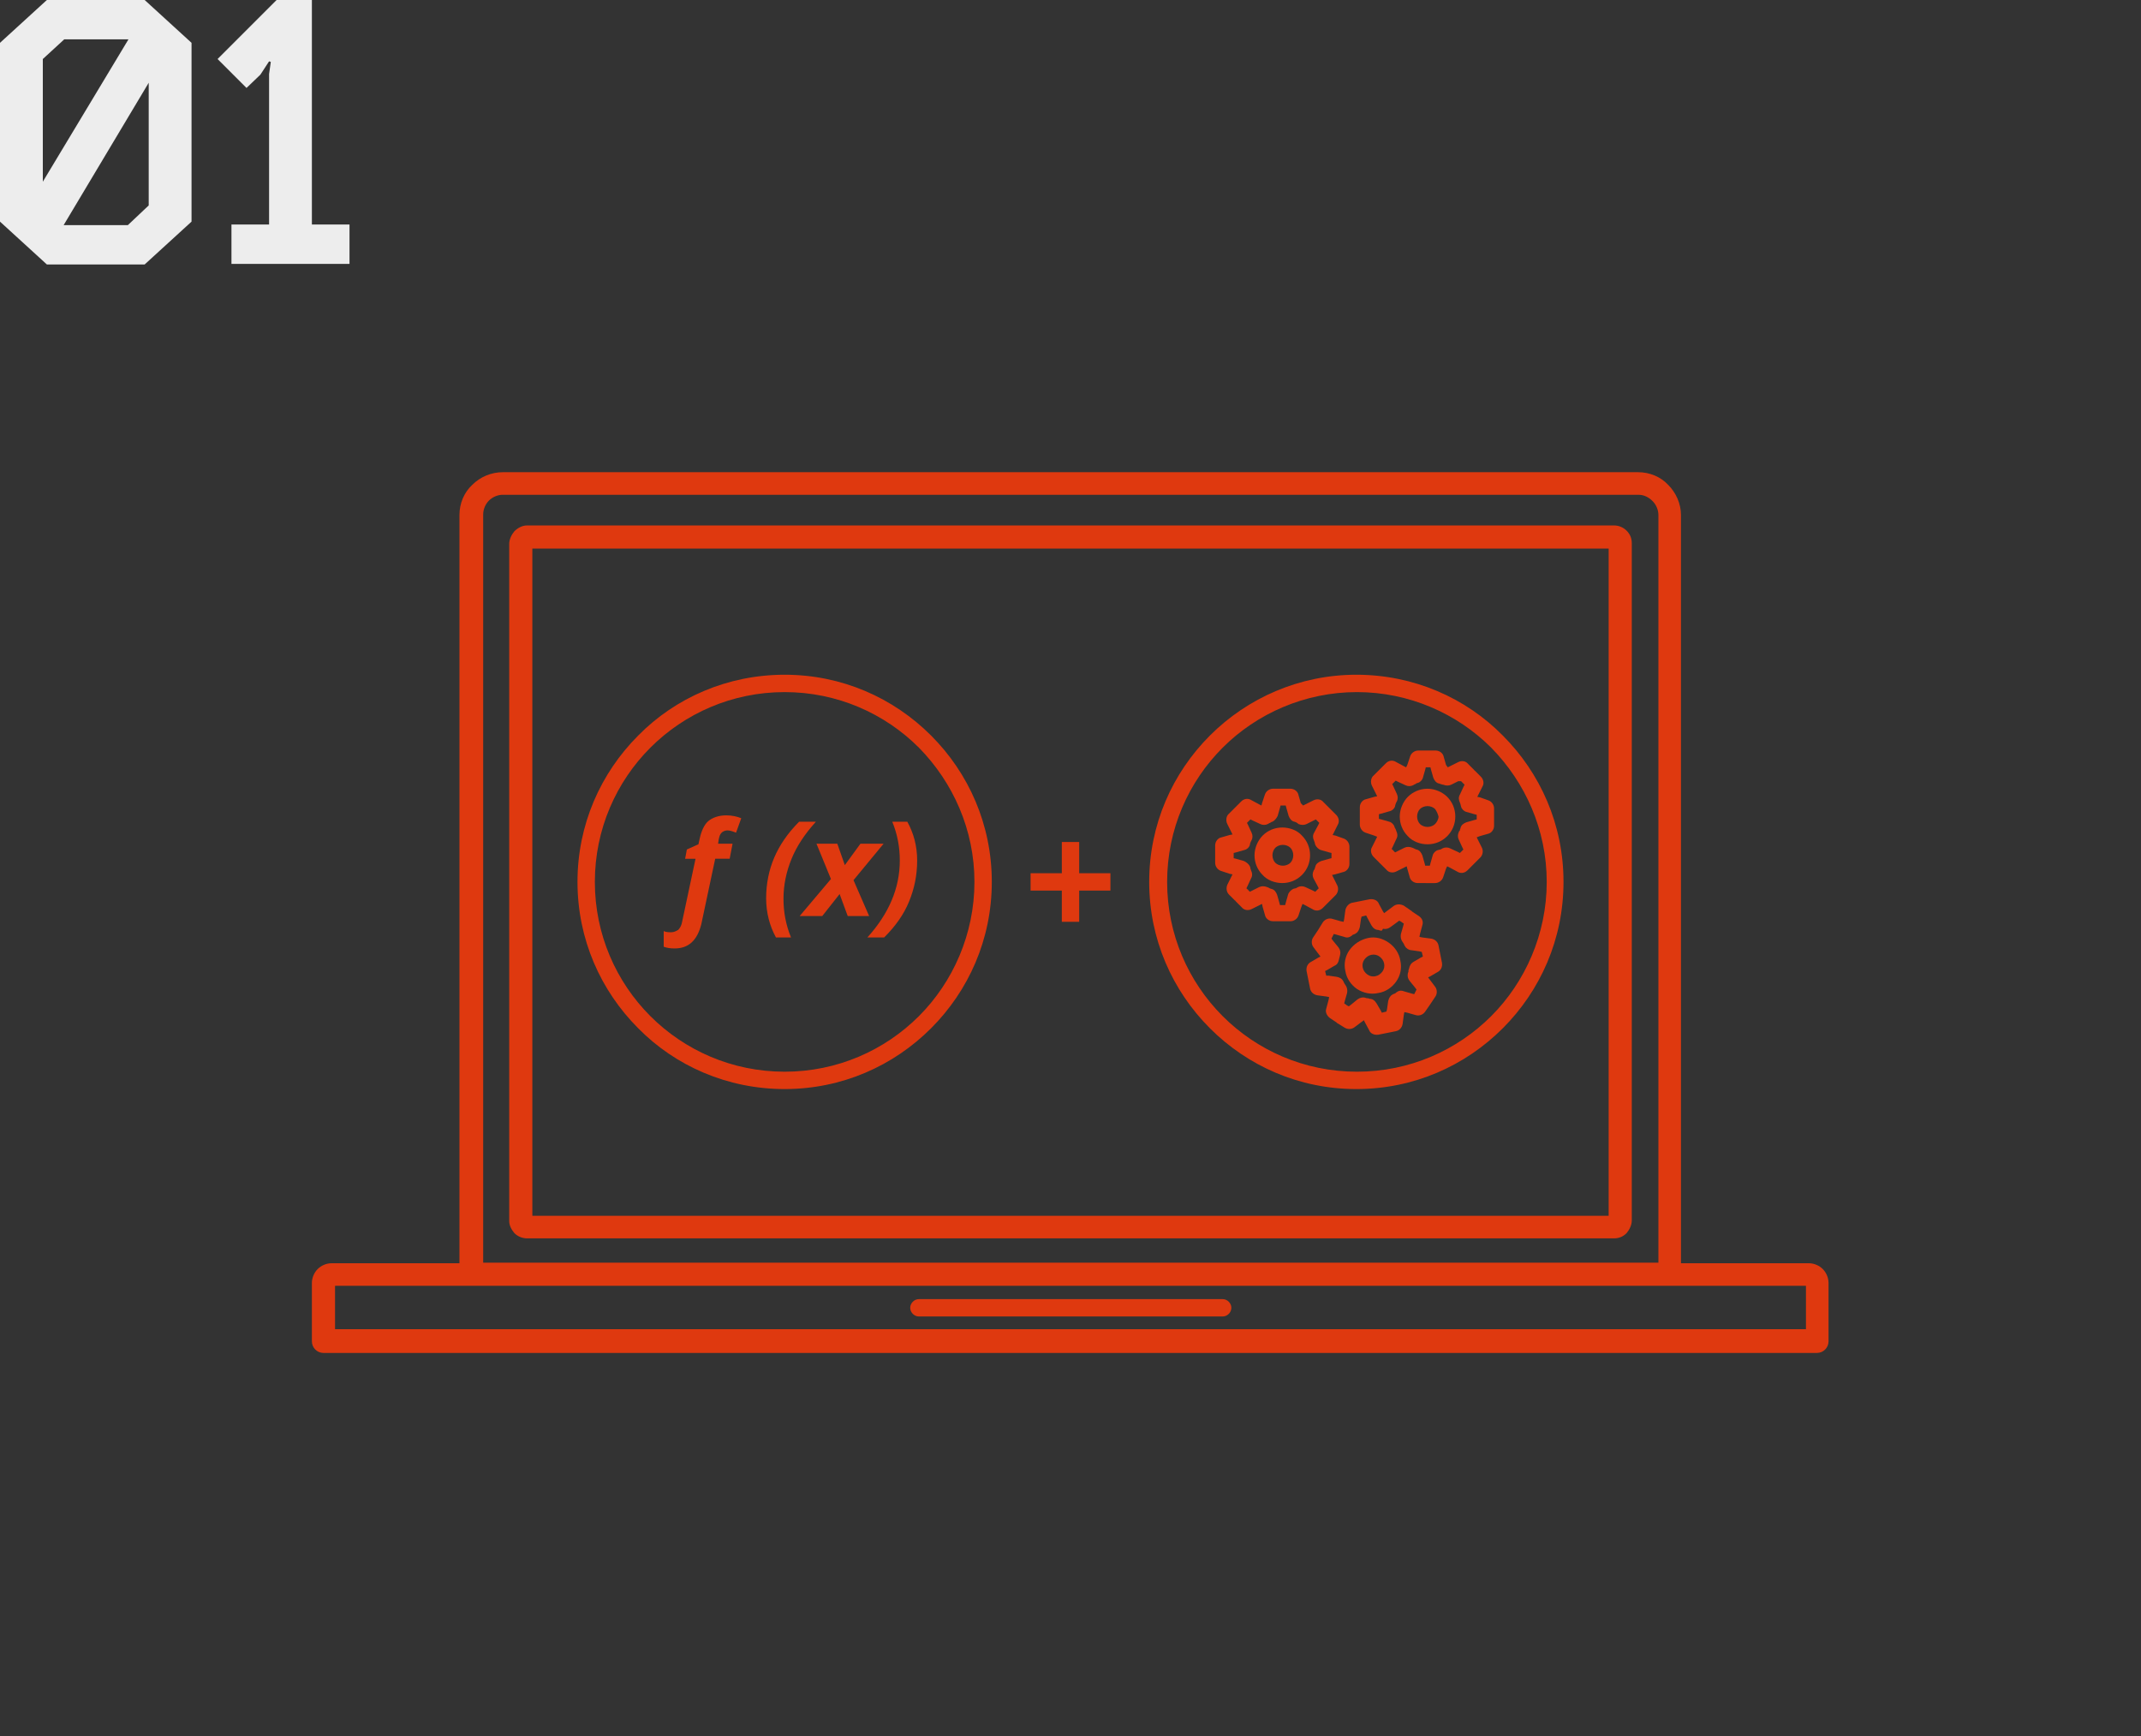
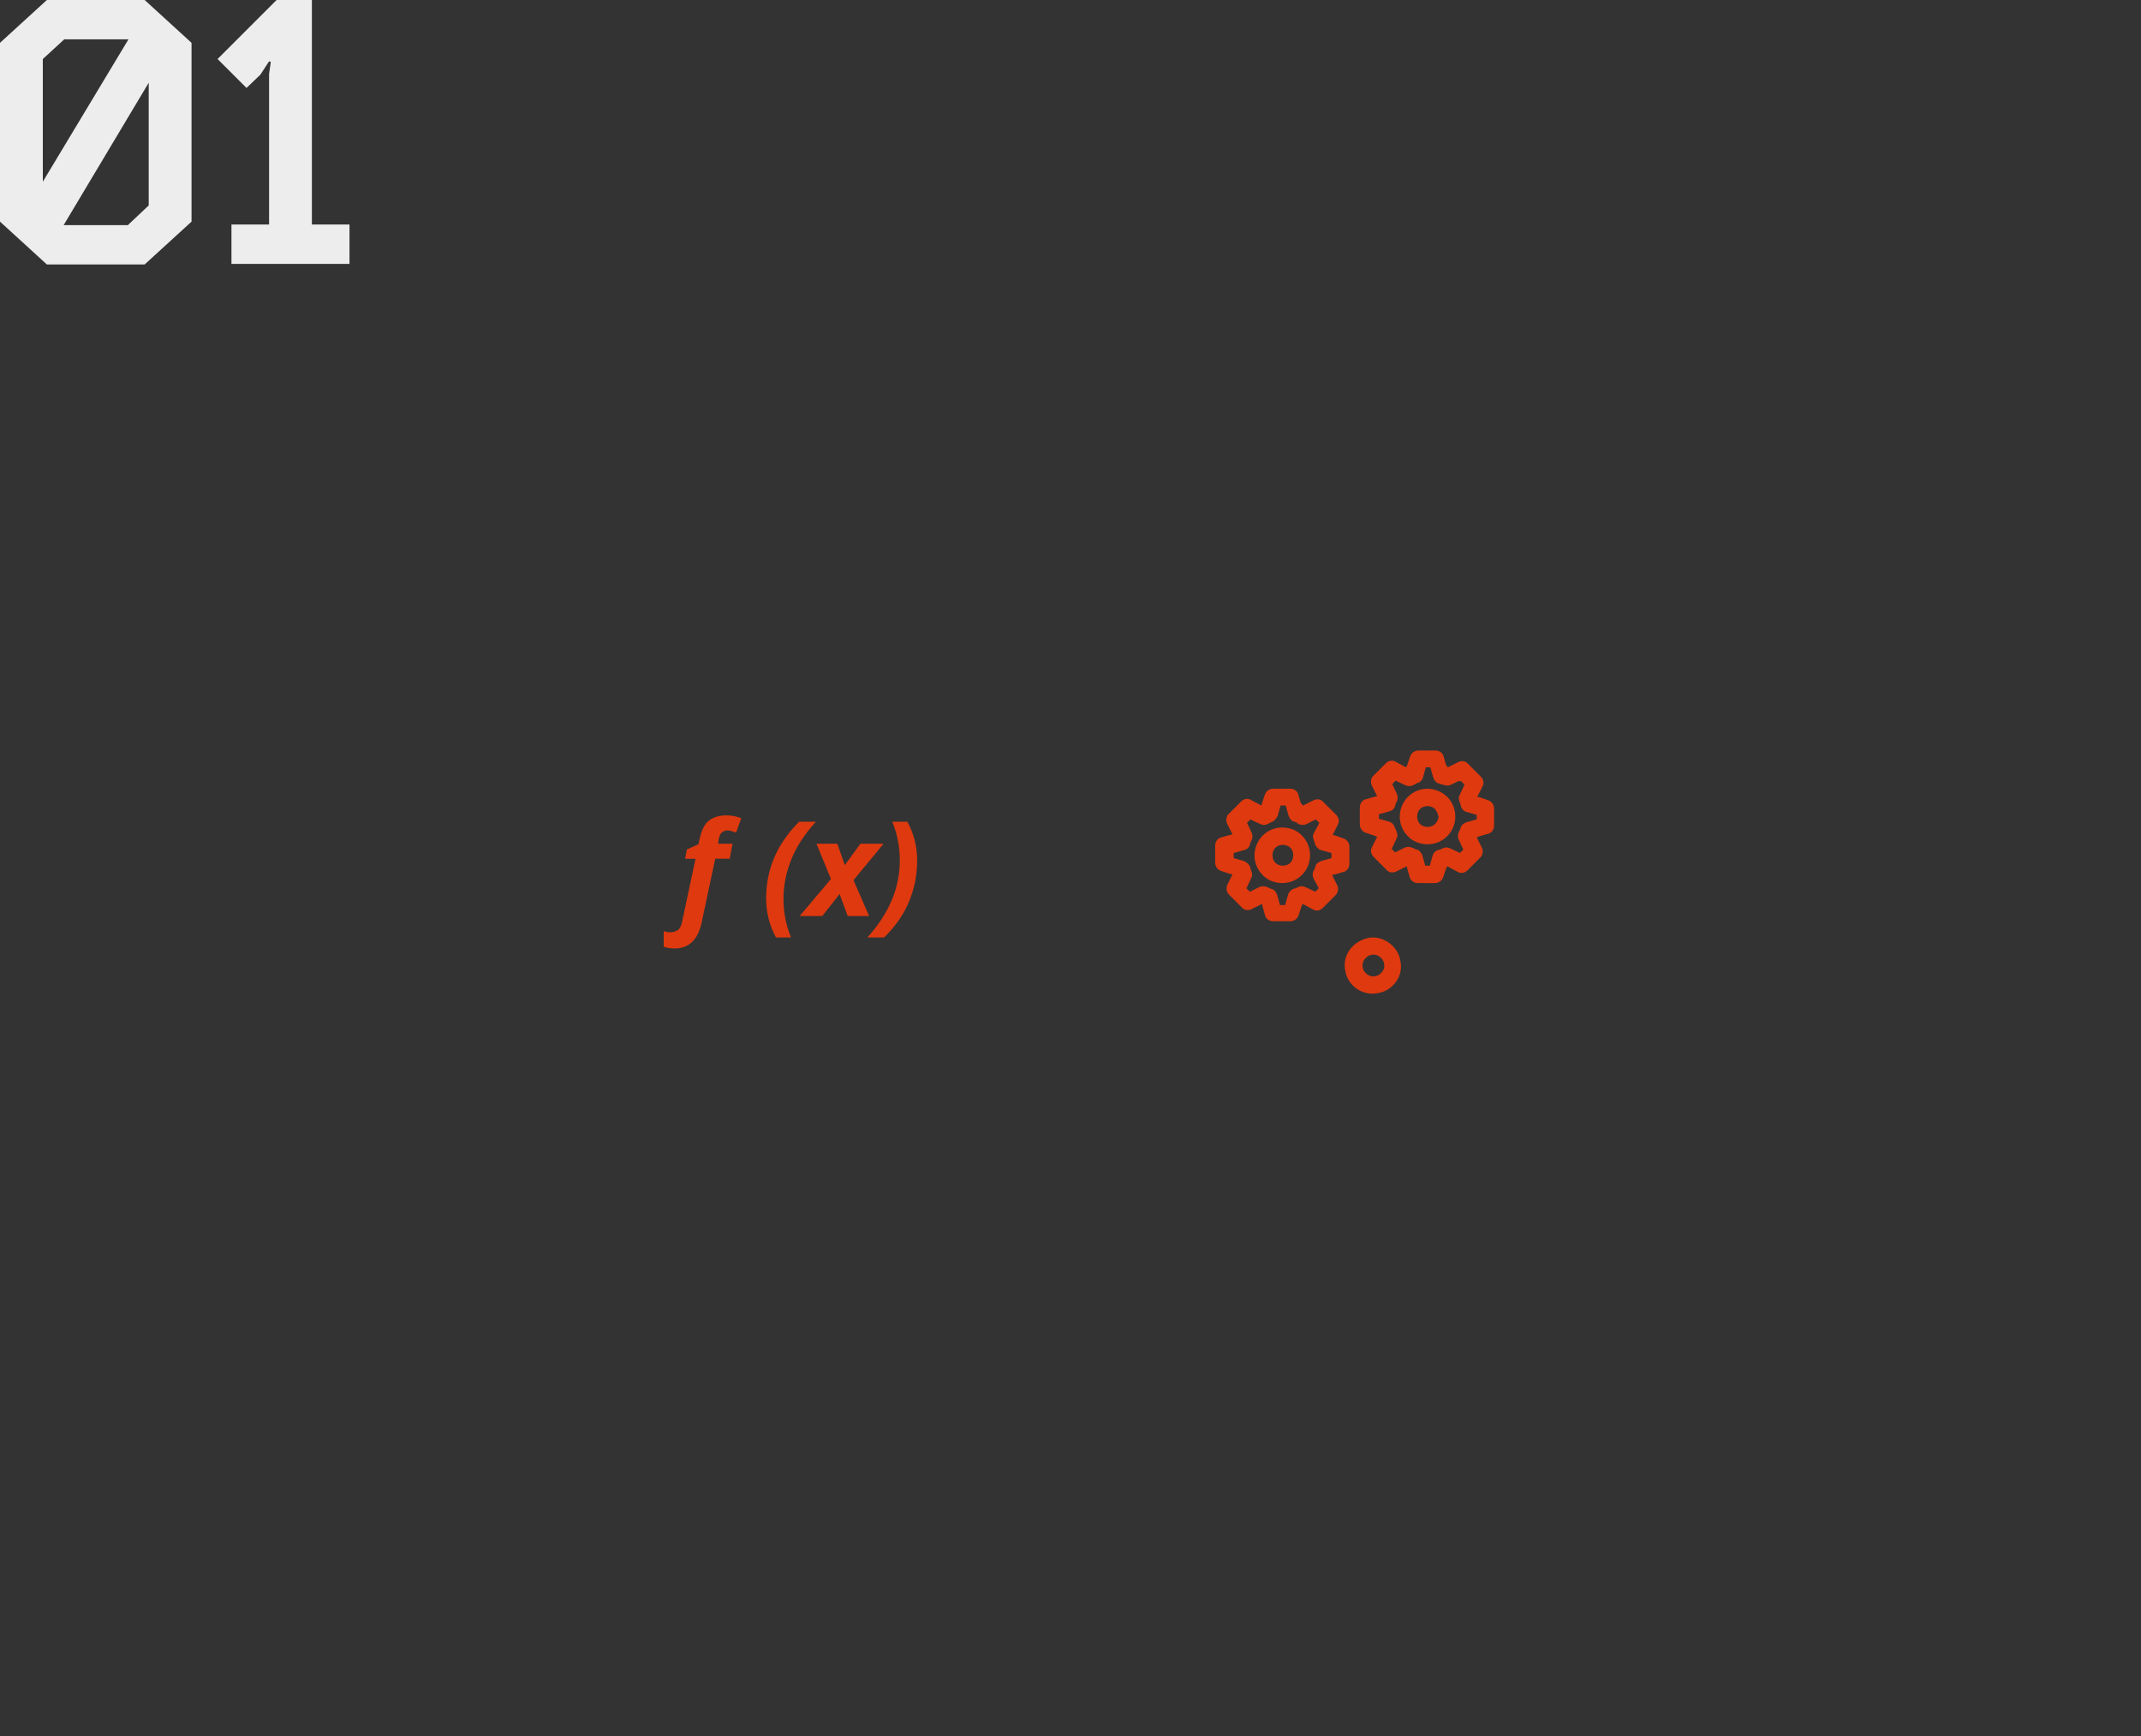
<svg xmlns="http://www.w3.org/2000/svg" version="1.1" id="Слой_1" x="0px" y="0px" viewBox="0 0 370 300" style="enable-background:new 0 0 370 300;" xml:space="preserve">
  <rect x="0" y="0" width="370" height="300" fill="#333333" stroke="none" />
  <style type="text/css">
	.st0{fill:#DF390F;}
	.st1{fill:#EDEDED;}
</style>
  <g id="Слой_x0020_1">
    <g id="_2424387910496">
      <path class="st0" d="M224,142.1c-0.1,0-0.2-0.1-0.3-0.1c-0.5-0.1-0.8-0.5-1-1l-0.4-1.4l-0.1-0.4h-0.5h-0.4l-0.1,0.4l-0.4,1.4l0,0    c-0.2,0.4-0.5,0.8-0.9,1c-0.1,0-0.3,0.1-0.4,0.2c-0.1,0-0.2,0.1-0.4,0.2l0,0c-0.4,0.2-0.9,0.2-1.3,0l-1.3-0.6l-0.4-0.2l-0.3,0.3    l0,0l-0.3,0.3l0.2,0.4l0.6,1.3l0,0c0.2,0.4,0.2,0.9,0,1.3c-0.1,0.1-0.1,0.2-0.2,0.4c0,0.1-0.1,0.2-0.1,0.4l0,0l0,0    c-0.1,0.4-0.5,0.8-1,0.9l-1.4,0.4l-0.4,0.1v0.5v0.4l0.4,0.1l1.4,0.4l0,0c0.4,0.2,0.8,0.5,1,0.9c0,0.1,0.1,0.2,0.1,0.4l0,0l0,0    c0,0.1,0.1,0.2,0.1,0.3c0.2,0.4,0.3,0.9,0,1.4l-0.6,1.3l-0.2,0.4l0.2,0.2c0,0,0.1,0,0.1,0.1l0.3,0.3l0.4-0.2l1.2-0.6    c0.4-0.2,0.9-0.2,1.4,0c0.2,0.1,0.3,0.1,0.4,0.2c0.1,0,0.2,0.1,0.3,0.1c0.5,0.1,0.8,0.5,1,1l0.4,1.4l0.1,0.4h0.4h0.5l0.1-0.4    l0.4-1.4l0,0c0.1-0.4,0.5-0.8,0.9-1c0.1,0,0.3-0.1,0.4-0.1c0.1,0,0.2-0.1,0.4-0.2l0,0c0.4-0.2,0.9-0.2,1.3,0l1.3,0.6l0.4,0.2    l0.3-0.3l0,0l0.3-0.3l-0.2-0.4l-0.7-1.3l0,0c-0.2-0.4-0.2-0.9,0-1.3c0-0.1,0.1-0.2,0.2-0.3v-0.1c0-0.1,0.1-0.2,0.1-0.3    c0.1-0.5,0.5-0.8,1-1l1.4-0.4l0.4-0.1v-0.4v-0.5l-0.4-0.1l-1.4-0.4c-0.4-0.1-0.8-0.5-1-0.9c0-0.1-0.1-0.3-0.1-0.4    c0-0.1-0.1-0.2-0.1-0.3c-0.2-0.4-0.3-0.9,0-1.4l0.7-1.3l0.2-0.4l-0.2-0.2l-0.1-0.1l-0.3-0.3l-0.4,0.2l-1.2,0.6    c-0.4,0.2-0.9,0.2-1.4,0C224.2,142.2,224.1,142.2,224,142.1L224,142.1z M225.2,139.2l0.4-0.2l1.4-0.7c0.6-0.3,1.3-0.2,1.7,0.3l0,0    l1.1,1.1l0.1,0.1l1,1c0.5,0.5,0.6,1.2,0.3,1.7l0,0l-0.7,1.4l-0.2,0.4l0.5,0.1l1.4,0.5c0.6,0.2,1,0.8,1,1.4l0,0v1.5v1.5    c0,0.7-0.5,1.3-1.1,1.4l-1.4,0.4l-0.5,0.1l0.2,0.4l0.7,1.4c0.3,0.6,0.1,1.4-0.4,1.8l-1,1l0,0l0,0l-1.1,1.1    c-0.5,0.5-1.2,0.6-1.8,0.2l-1.3-0.7l-0.4-0.2l-0.2,0.5l-0.5,1.5c-0.2,0.6-0.8,1-1.4,1l0,0h-1.5H220c-0.7,0-1.3-0.5-1.4-1.1    l-0.4-1.4l-0.1-0.5l-0.4,0.2l-1.4,0.7c-0.6,0.3-1.3,0.2-1.7-0.3l0,0l-1.1-1.1c0,0,0-0.1-0.1-0.1l-1-1c-0.5-0.5-0.5-1.2-0.3-1.7    l0,0l0.7-1.4l0.2-0.4l-0.5-0.1l-1.5-0.5c-0.6-0.2-1-0.8-1-1.4l0,0v-1.5v-1.5c0-0.7,0.5-1.3,1.1-1.4l1.4-0.4l0.5-0.1l-0.2-0.4    l-0.7-1.4c-0.3-0.6-0.2-1.4,0.3-1.8l1-1l0,0l0,0l1.1-1.1c0.5-0.5,1.2-0.6,1.8-0.2l1.3,0.7l0.4,0.2l0.1-0.4l0.5-1.5    c0.2-0.6,0.8-1,1.4-1l0,0h1.5h1.5c0.7,0,1.3,0.5,1.4,1.1l0.4,1.4L225.2,139.2L225.2,139.2z" />
      <path class="st0" d="M221.6,143c1.3,0,2.6,0.5,3.4,1.4l0,0l0,0l0,0c0.9,0.9,1.4,2.1,1.4,3.4c0,1.3-0.5,2.5-1.4,3.4l0,0l0,0l0,0    c-0.9,0.9-2.1,1.4-3.4,1.4c-1.3,0-2.6-0.5-3.4-1.4l0,0l0,0l0,0c-0.9-0.9-1.4-2.1-1.4-3.4c0-1.3,0.6-2.6,1.4-3.4l0,0l0,0l0,0    C219.1,143.5,220.3,143,221.6,143z M223,146.5c-0.3-0.3-0.8-0.5-1.3-0.5s-1,0.2-1.3,0.5l0,0c-0.3,0.3-0.5,0.8-0.5,1.3    s0.2,1,0.5,1.3l0,0c0.3,0.3,0.8,0.5,1.3,0.5s1-0.2,1.3-0.5l0,0c0.3-0.3,0.5-0.8,0.5-1.3S223.3,146.8,223,146.5L223,146.5z" />
      <path class="st0" d="M116.6,163.9c-0.8,0-1.4-0.1-1.9-0.3v-2.7c0.4,0.2,0.9,0.2,1.3,0.2c0.5,0,0.8-0.2,1.2-0.4    c0.3-0.3,0.6-0.8,0.7-1.5l2.3-10.8h-1.8l0.3-1.6l2-0.9l0.2-0.9c0.3-1.4,0.8-2.5,1.5-3.1s1.8-1,3.1-1c1,0,1.9,0.2,2.6,0.5l-0.9,2.5    c-0.5-0.2-1-0.4-1.5-0.4c-0.4,0-0.8,0.2-1,0.4c-0.3,0.3-0.4,0.7-0.5,1.2l-0.1,0.7h2.5l-0.5,2.6h-2.5l-2.4,11.3    C120.5,162.5,119,163.9,116.6,163.9L116.6,163.9z M132.4,155.2c0-2.5,0.5-4.9,1.4-7s2.3-4.2,4.3-6.2h2.9c-1.9,2.1-3.3,4.2-4.2,6.4    s-1.4,4.5-1.4,6.9c0,2.3,0.4,4.5,1.3,6.7h-2.6C133,160,132.4,157.7,132.4,155.2L132.4,155.2z M143.6,151.9l-2.5-6.1h3.6l1.3,3.7    l2.7-3.7h4l-5.2,6.3l2.7,6.2h-3.7l-1.4-3.8l-3,3.8h-3.9L143.6,151.9z M158.5,148.7c0,2.6-0.5,4.9-1.4,7.1    c-0.9,2.2-2.3,4.2-4.3,6.2h-2.9c3.7-4.1,5.6-8.5,5.6-13.3c0-2.3-0.4-4.5-1.3-6.7h2.6C157.9,144,158.5,146.2,158.5,148.7    L158.5,148.7z" />
-       <path class="st0" d="M178.1,150.9h5.4v-5.4h3v5.4h5.4v3h-5.4v5.4h-3v-5.4h-5.4V150.9z M86.9,81.6h196.2c2,0,3.9,0.8,5.2,2.2    c1.3,1.3,2.2,3.2,2.2,5.2v129.3h22.1c0.9,0,1.8,0.4,2.4,1s1,1.5,1,2.4v10.1c0,1.1-0.9,2-2,2H55.9c-1.1,0-2-0.9-2-2v-10.1    c0-0.9,0.4-1.8,1-2.4c0.6-0.6,1.5-1,2.4-1h22.1V89c0-2,0.8-3.9,2.2-5.2C83,82.4,84.9,81.6,86.9,81.6z M283.1,85.5H86.9    c-0.9,0-1.8,0.4-2.4,1s-1,1.5-1,2.4v129.3h203.1V89c0-0.9-0.4-1.8-1-2.4C284.9,85.9,284.1,85.5,283.1,85.5L283.1,85.5z     M312.1,222.2h-23.6h-207H57.9v7.5h254.2V222.2z M91.1,90.8h187.8c0.8,0,1.6,0.3,2.2,0.9l0,0c0.6,0.6,0.9,1.3,0.9,2.2v117    c0,0.8-0.4,1.6-0.9,2.2l0,0l0,0l0,0c-0.6,0.6-1.3,0.9-2.2,0.9H91.1c-0.8,0-1.6-0.3-2.2-0.9l0,0l0,0l0,0c-0.5-0.6-0.9-1.3-0.9-2.1    V94c0-0.8,0.4-1.6,0.9-2.2C89.5,91.2,90.3,90.8,91.1,90.8L91.1,90.8z M278,94.8H92v115.3h186V94.8z M158.8,227.5    c-0.8,0-1.5-0.7-1.5-1.5s0.7-1.5,1.5-1.5h52.5c0.8,0,1.5,0.7,1.5,1.5s-0.7,1.5-1.5,1.5H158.8z M135.6,116.6    c9.9,0,18.8,4,25.3,10.5c6.5,6.5,10.5,15.4,10.5,25.3s-4,18.8-10.5,25.3s-15.4,10.5-25.3,10.5s-18.9-4-25.3-10.5    c-6.5-6.5-10.5-15.4-10.5-25.3c0-9.9,4-18.8,10.5-25.3C116.7,120.6,125.7,116.6,135.6,116.6z M158.8,129.2    c-5.9-5.9-14.1-9.6-23.2-9.6s-17.3,3.7-23.2,9.6c-5.9,5.9-9.6,14.1-9.6,23.2s3.7,17.3,9.6,23.2s14.1,9.6,23.2,9.6    s17.3-3.7,23.2-9.6c5.9-5.9,9.6-14.2,9.6-23.2S164.7,135.2,158.8,129.2z M234.4,116.6c9.9,0,18.9,4,25.3,10.5    c6.5,6.5,10.5,15.4,10.5,25.3s-4,18.8-10.5,25.3s-15.4,10.5-25.3,10.5c-9.9,0-18.8-4-25.3-10.5s-10.5-15.4-10.5-25.3    c0-9.9,4-18.8,10.5-25.3C215.6,120.6,224.6,116.6,234.4,116.6z M257.7,129.2c-5.9-5.9-14.2-9.6-23.2-9.6s-17.3,3.7-23.2,9.6    c-5.9,5.9-9.6,14.1-9.6,23.2s3.7,17.3,9.6,23.2c5.9,5.9,14.1,9.6,23.2,9.6s17.3-3.7,23.2-9.6c5.9-5.9,9.6-14.2,9.6-23.2    S263.6,135.2,257.7,129.2z" />
-       <path class="st0" d="M238.6,160.8c-0.1,0-0.2,0-0.4-0.1c-0.5,0-0.9-0.3-1.2-0.8l-0.7-1.3l-0.2-0.4l-0.4,0.1l-0.4,0.1l-0.1,0.4    l-0.2,1.4l0,0c-0.1,0.4-0.3,0.9-0.7,1.1c-0.1,0.1-0.2,0.1-0.4,0.2c-0.1,0-0.2,0.1-0.3,0.2l0,0c-0.4,0.3-0.8,0.4-1.3,0.2l-1.4-0.4    l-0.4-0.1l-0.2,0.4l0,0l-0.2,0.4l0.3,0.4l0.9,1.1l0,0c0.3,0.4,0.4,0.8,0.3,1.3c0,0.1-0.1,0.3-0.1,0.4c0,0.1-0.1,0.3-0.1,0.4l0,0    l0,0c-0.1,0.5-0.3,0.9-0.8,1.1l-1.2,0.7l-0.4,0.2l0.1,0.4l0.1,0.4h0.4l1.4,0.2l0,0c0.5,0.1,0.9,0.3,1.1,0.7    c0.1,0.1,0.1,0.2,0.2,0.4l0,0l0,0c0.1,0.1,0.1,0.2,0.2,0.3c0.3,0.4,0.4,0.9,0.3,1.4l-0.4,1.4l-0.1,0.4l0.3,0.2c0,0,0.1,0,0.1,0.1    l0.4,0.2l0.4-0.3l1.1-0.9c0.4-0.3,0.9-0.4,1.3-0.3c0.2,0.1,0.3,0.1,0.4,0.1c0.1,0,0.2,0,0.4,0.1c0.5,0,0.9,0.3,1.2,0.8l0.7,1.2    l0.2,0.4l0.4-0.1l0.4-0.1l0.1-0.4l0.2-1.4l0,0c0.1-0.4,0.3-0.9,0.7-1.1c0.1-0.1,0.2-0.1,0.4-0.2c0.1,0,0.2-0.1,0.3-0.2l0,0    c0.4-0.3,0.8-0.4,1.3-0.2l1.4,0.4l0.4,0.1l0.2-0.4l0,0l0.2-0.4l-0.3-0.4l-0.9-1.1l0,0c-0.3-0.4-0.4-0.8-0.3-1.3    c0-0.1,0.1-0.2,0.1-0.3v-0.1c0-0.1,0-0.2,0.1-0.4c0.1-0.5,0.3-0.9,0.8-1.2l1.2-0.7l0.4-0.2l-0.1-0.4l-0.1-0.4l-0.4-0.1l-1.4-0.2    c-0.4,0-0.9-0.3-1.1-0.7c-0.1-0.1-0.1-0.2-0.2-0.4c-0.1-0.1-0.1-0.2-0.2-0.3c-0.3-0.4-0.4-0.9-0.3-1.4l0.4-1.4l0.1-0.4l-0.3-0.2    c0,0-0.1,0-0.1-0.1l-0.4-0.2l-0.4,0.3l-1.1,0.8c-0.4,0.3-0.8,0.4-1.3,0.3C238.8,160.9,238.7,160.9,238.6,160.8L238.6,160.8z     M239.2,157.8l0.4-0.3l1.2-0.9c0.5-0.4,1.2-0.4,1.8-0.1l0,0l1.3,0.9c0,0,0.1,0,0.1,0.1l1.2,0.8c0.6,0.4,0.8,1,0.6,1.6l0,0    l-0.4,1.5l-0.1,0.5l0.5,0.1l1.5,0.2c0.7,0.1,1.2,0.6,1.3,1.2l0,0l0.3,1.5l0.3,1.5c0.1,0.7-0.2,1.3-0.8,1.6l-1.2,0.7l-0.4,0.2    l0.3,0.4l0.9,1.2c0.4,0.5,0.4,1.3,0,1.8l-0.8,1.2l0,0l0,0l-0.9,1.3c-0.4,0.6-1.1,0.8-1.7,0.6l-1.4-0.4l-0.5-0.1l-0.1,0.5l-0.2,1.5    c-0.1,0.7-0.6,1.2-1.2,1.3l0,0l-1.5,0.3l-1.5,0.3c-0.7,0.1-1.4-0.2-1.6-0.8l-0.7-1.3l-0.2-0.4l-0.4,0.3l-1.2,0.9    c-0.5,0.4-1.2,0.4-1.7,0.1l0,0l-1.3-0.8c0,0-0.1,0-0.1-0.1l-1.2-0.8c-0.5-0.4-0.8-1-0.6-1.6l0,0l0.4-1.5l0.1-0.5l-0.5-0.1    l-1.5-0.2c-0.7-0.1-1.2-0.6-1.3-1.2l0,0l-0.3-1.5l-0.3-1.5c-0.1-0.7,0.2-1.3,0.8-1.6l1.2-0.7l0.4-0.2l-0.3-0.4l-0.9-1.2    c-0.4-0.5-0.4-1.3,0-1.8l0.8-1.2l0,0l0,0l0.8-1.3c0.4-0.6,1.1-0.8,1.7-0.6l1.4,0.4l0.5,0.1l0.1-0.5l0.2-1.5    c0.1-0.6,0.6-1.2,1.2-1.3l0,0l1.5-0.3l1.5-0.3c0.7-0.1,1.4,0.2,1.6,0.8l0.7,1.3L239.2,157.8L239.2,157.8z" />
      <path class="st0" d="M236.4,162.1c1.3-0.3,2.6,0.1,3.6,0.8l0,0l0,0l0,0c1,0.7,1.8,1.8,2,3.1c0.3,1.3,0,2.6-0.7,3.6l0,0l0,0l0,0    c-0.7,1-1.8,1.8-3.1,2c-1.3,0.3-2.6,0-3.7-0.7l0,0l0,0l0,0c-1-0.7-1.8-1.8-2-3.1c-0.3-1.3,0-2.6,0.7-3.6l0,0l0,0l0,0    C234,163.1,235.1,162.4,236.4,162.1L236.4,162.1z M238.4,165.3c-0.4-0.3-0.9-0.4-1.4-0.3c-0.5,0.1-0.9,0.4-1.2,0.8l0,0    c-0.3,0.4-0.4,0.9-0.3,1.4c0.1,0.5,0.4,0.9,0.8,1.2l0,0c0.4,0.3,0.9,0.4,1.4,0.3c0.5-0.1,0.9-0.4,1.2-0.8l0,0    c0.3-0.4,0.4-0.9,0.3-1.4S238.8,165.6,238.4,165.3L238.4,165.3z" />
      <path class="st0" d="M249,135.5c-0.1,0-0.2-0.1-0.3-0.1c-0.5-0.1-0.8-0.5-1-1l-0.4-1.4l-0.1-0.4h-0.4h-0.4l-0.1,0.4l-0.4,1.4l0,0    c-0.1,0.4-0.5,0.8-0.9,0.9c-0.1,0-0.3,0.1-0.4,0.2c-0.1,0-0.2,0.1-0.4,0.2l0,0c-0.4,0.2-0.9,0.2-1.3,0l-1.3-0.6l-0.4-0.2l-0.3,0.3    l0,0l-0.3,0.3l0.2,0.4l0.6,1.3l0,0c0.2,0.4,0.2,0.9,0,1.3c-0.1,0.1-0.1,0.2-0.2,0.4c0,0.1-0.1,0.2-0.1,0.4l0,0l0,0    c-0.1,0.4-0.5,0.8-1,0.9l-1.4,0.4l-0.4,0.1v0.4v0.4l0.4,0.1l1.4,0.4l0,0c0.4,0.1,0.8,0.5,0.9,0.9c0,0.1,0.1,0.2,0.2,0.4l0,0l0,0    c0,0.1,0.1,0.2,0.1,0.3c0.2,0.4,0.3,0.9,0,1.4l-0.6,1.3l-0.2,0.4l0.2,0.2c0,0,0.1,0,0.1,0.1l0.3,0.3l0.4-0.2l1.2-0.6    c0.4-0.2,0.9-0.2,1.4,0c0.2,0.1,0.3,0.1,0.4,0.2c0.1,0,0.2,0.1,0.3,0.1c0.5,0.1,0.8,0.5,1,1l0.4,1.4l0.1,0.4h0.4h0.4l0.1-0.4    l0.4-1.4l0,0c0.1-0.4,0.5-0.8,0.9-0.9c0.1,0,0.3-0.1,0.4-0.1c0.1,0,0.2-0.1,0.4-0.2l0,0c0.4-0.2,0.9-0.2,1.3,0l1.3,0.6l0.4,0.2    l0.3-0.3l0,0l0.3-0.3l-0.2-0.4l-0.6-1.3l0,0c-0.2-0.4-0.2-0.9,0-1.3c0-0.1,0.1-0.2,0.2-0.3v-0.1c0-0.1,0.1-0.2,0.1-0.3    c0.1-0.5,0.5-0.8,1-1l1.4-0.4l0.4-0.1v-0.4v-0.4l-0.4-0.1l-1.4-0.4c-0.4-0.1-0.8-0.5-0.9-0.9c0-0.1-0.1-0.3-0.1-0.4    c0-0.1-0.1-0.2-0.1-0.3c-0.2-0.4-0.3-0.9,0-1.4l0.6-1.3l0.2-0.4l-0.2-0.2l-0.1-0.1l-0.3-0.3l-0.5,0l-1.2,0.6    c-0.4,0.2-0.9,0.2-1.4,0C249.2,135.6,249.1,135.5,249,135.5L249,135.5z M250.2,132.6l0.4-0.2l1.4-0.7c0.6-0.3,1.3-0.2,1.7,0.3l0,0    l1.1,1.1c0,0,0,0.1,0.1,0.1l1,1c0.5,0.5,0.6,1.2,0.3,1.7l0,0l-0.7,1.4l-0.2,0.4l0.5,0.1l1.4,0.5c0.6,0.2,1,0.8,1,1.4l0,0v1.5v1.5    c0,0.7-0.5,1.3-1.1,1.4l-1.4,0.4l-0.5,0.2l0.2,0.4l0.7,1.4c0.3,0.6,0.1,1.4-0.4,1.8l-1,1l0,0l0,0l-1.1,1.1    c-0.5,0.5-1.2,0.6-1.8,0.2l-1.3-0.7l-0.4-0.2l-0.2,0.4l-0.5,1.5c-0.2,0.6-0.8,1-1.4,1l0,0h-1.5H245c-0.7,0-1.3-0.5-1.4-1.1    l-0.4-1.4l-0.1-0.4l-0.4,0.2l-1.4,0.7c-0.6,0.3-1.3,0.2-1.7-0.3l0,0l-1.1-1.1c0,0-0.1,0-0.1-0.1l-1-1c-0.5-0.5-0.6-1.2-0.3-1.7    l0,0l0.7-1.4l0.2-0.4l-0.5-0.2l-1.5-0.5c-0.6-0.2-1-0.8-1-1.4l0,0V141v-1.5c0-0.7,0.5-1.3,1.1-1.4l1.4-0.4l0.5-0.1l-0.2-0.4    l-0.7-1.4c-0.3-0.6-0.2-1.4,0.3-1.8l1-1l0,0l0,0l1.1-1.1c0.5-0.5,1.2-0.6,1.8-0.2l1.3,0.7l0.4,0.2l0.2-0.4l0.5-1.5    c0.2-0.6,0.8-1,1.4-1l0,0h1.5h1.5c0.7,0,1.3,0.5,1.4,1.1l0.4,1.4L250.2,132.6L250.2,132.6z" />
      <path class="st0" d="M246.7,136.3c1.3,0,2.6,0.6,3.4,1.4l0,0l0,0l0,0c0.9,0.9,1.4,2.1,1.4,3.4c0,1.3-0.5,2.5-1.4,3.4l0,0l0,0l0,0    c-0.9,0.9-2.1,1.4-3.4,1.4c-1.3,0-2.6-0.5-3.4-1.4l0,0l0,0l0,0c-0.9-0.9-1.4-2.1-1.4-3.4c0-1.3,0.6-2.6,1.4-3.4l0,0l0,0l0,0    C244.1,136.9,245.3,136.3,246.7,136.3L246.7,136.3z M248,139.8c-0.3-0.3-0.8-0.5-1.3-0.5s-1,0.2-1.3,0.5l0,0    c-0.3,0.3-0.5,0.8-0.5,1.3s0.2,1,0.5,1.3l0,0c0.3,0.3,0.8,0.5,1.3,0.5s1-0.2,1.3-0.5l0,0c0.3-0.3,0.6-0.8,0.6-1.3    C248.5,140.7,248.3,140.2,248,139.8L248,139.8z" />
    </g>
    <path class="st1" d="M8.1,0L0,7.4v30.9l8.1,7.4H25l8.1-7.4V7.4L25,0H8.1z M22.1,38.9H11l14.7-24.6v21.2L22.1,38.9z M7.4,10.2   l3.7-3.4h11.1L7.4,31.4V10.2z M45,12.9l1.5-2.3l0.3,0.1l-0.3,2.1v26H40v6.8h20.4v-6.8h-6.5V0h-6.1L37.6,10.2l5,5L45,12.9z" />
  </g>
</svg>